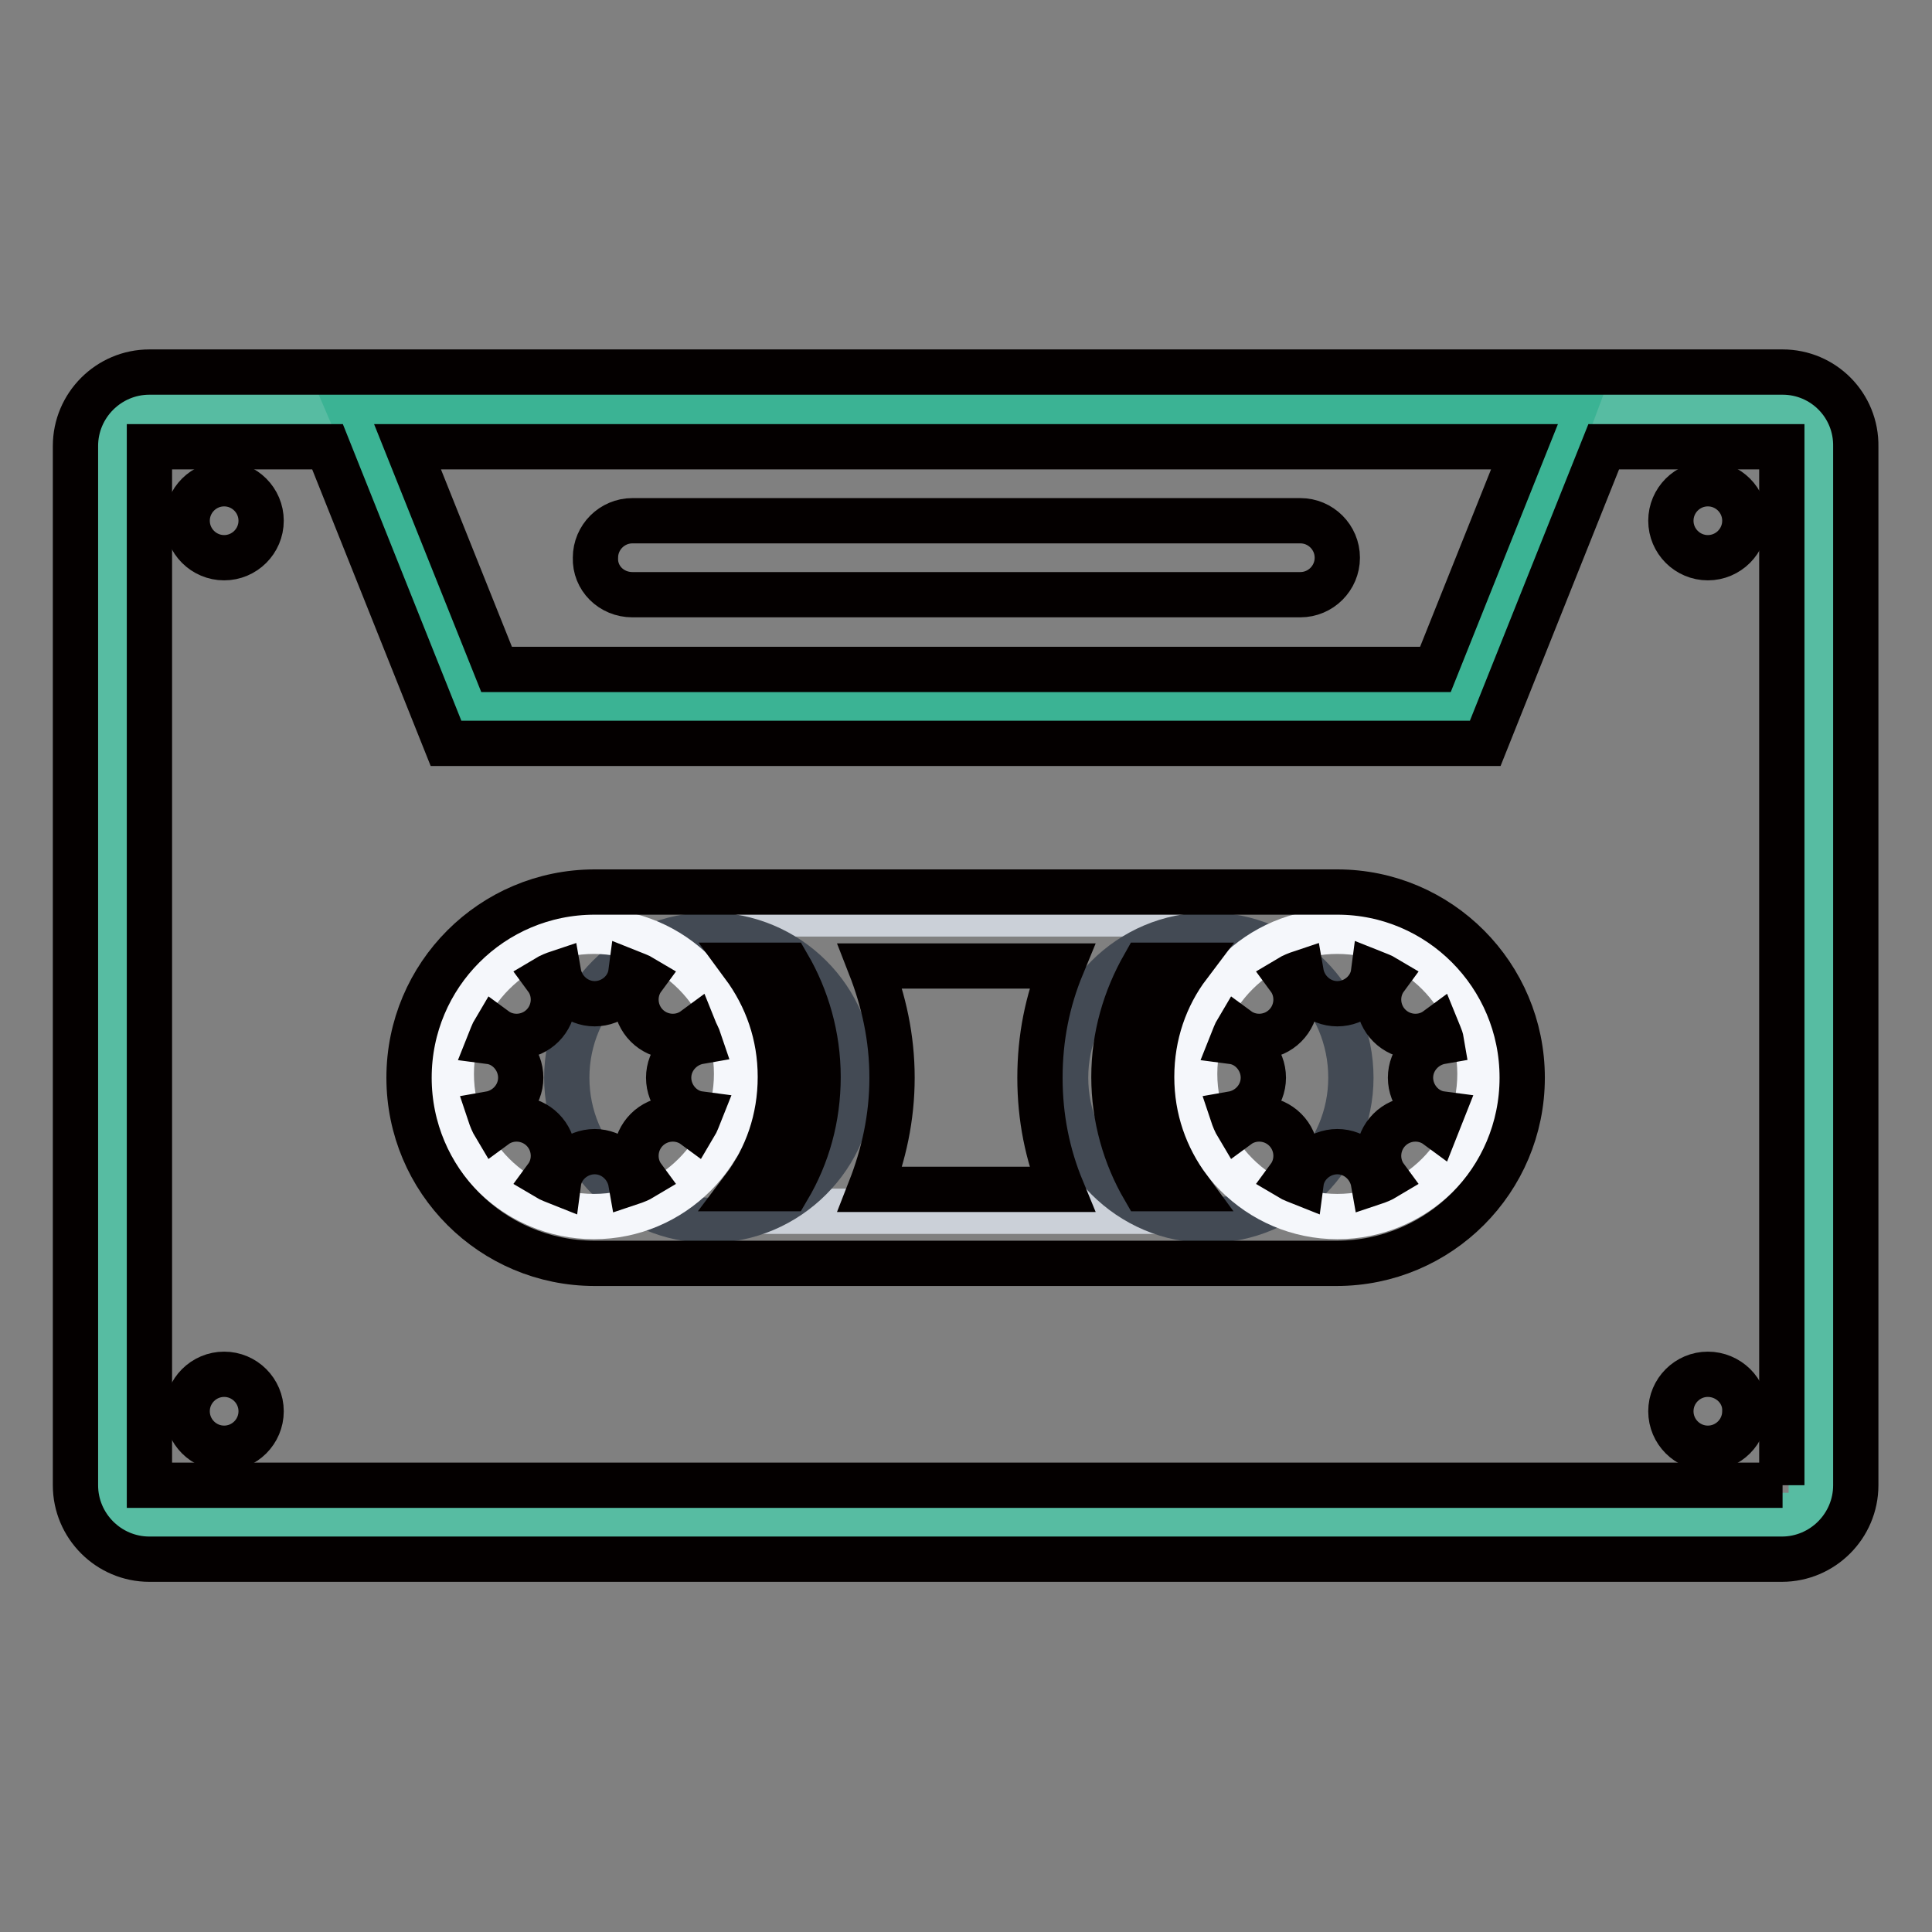
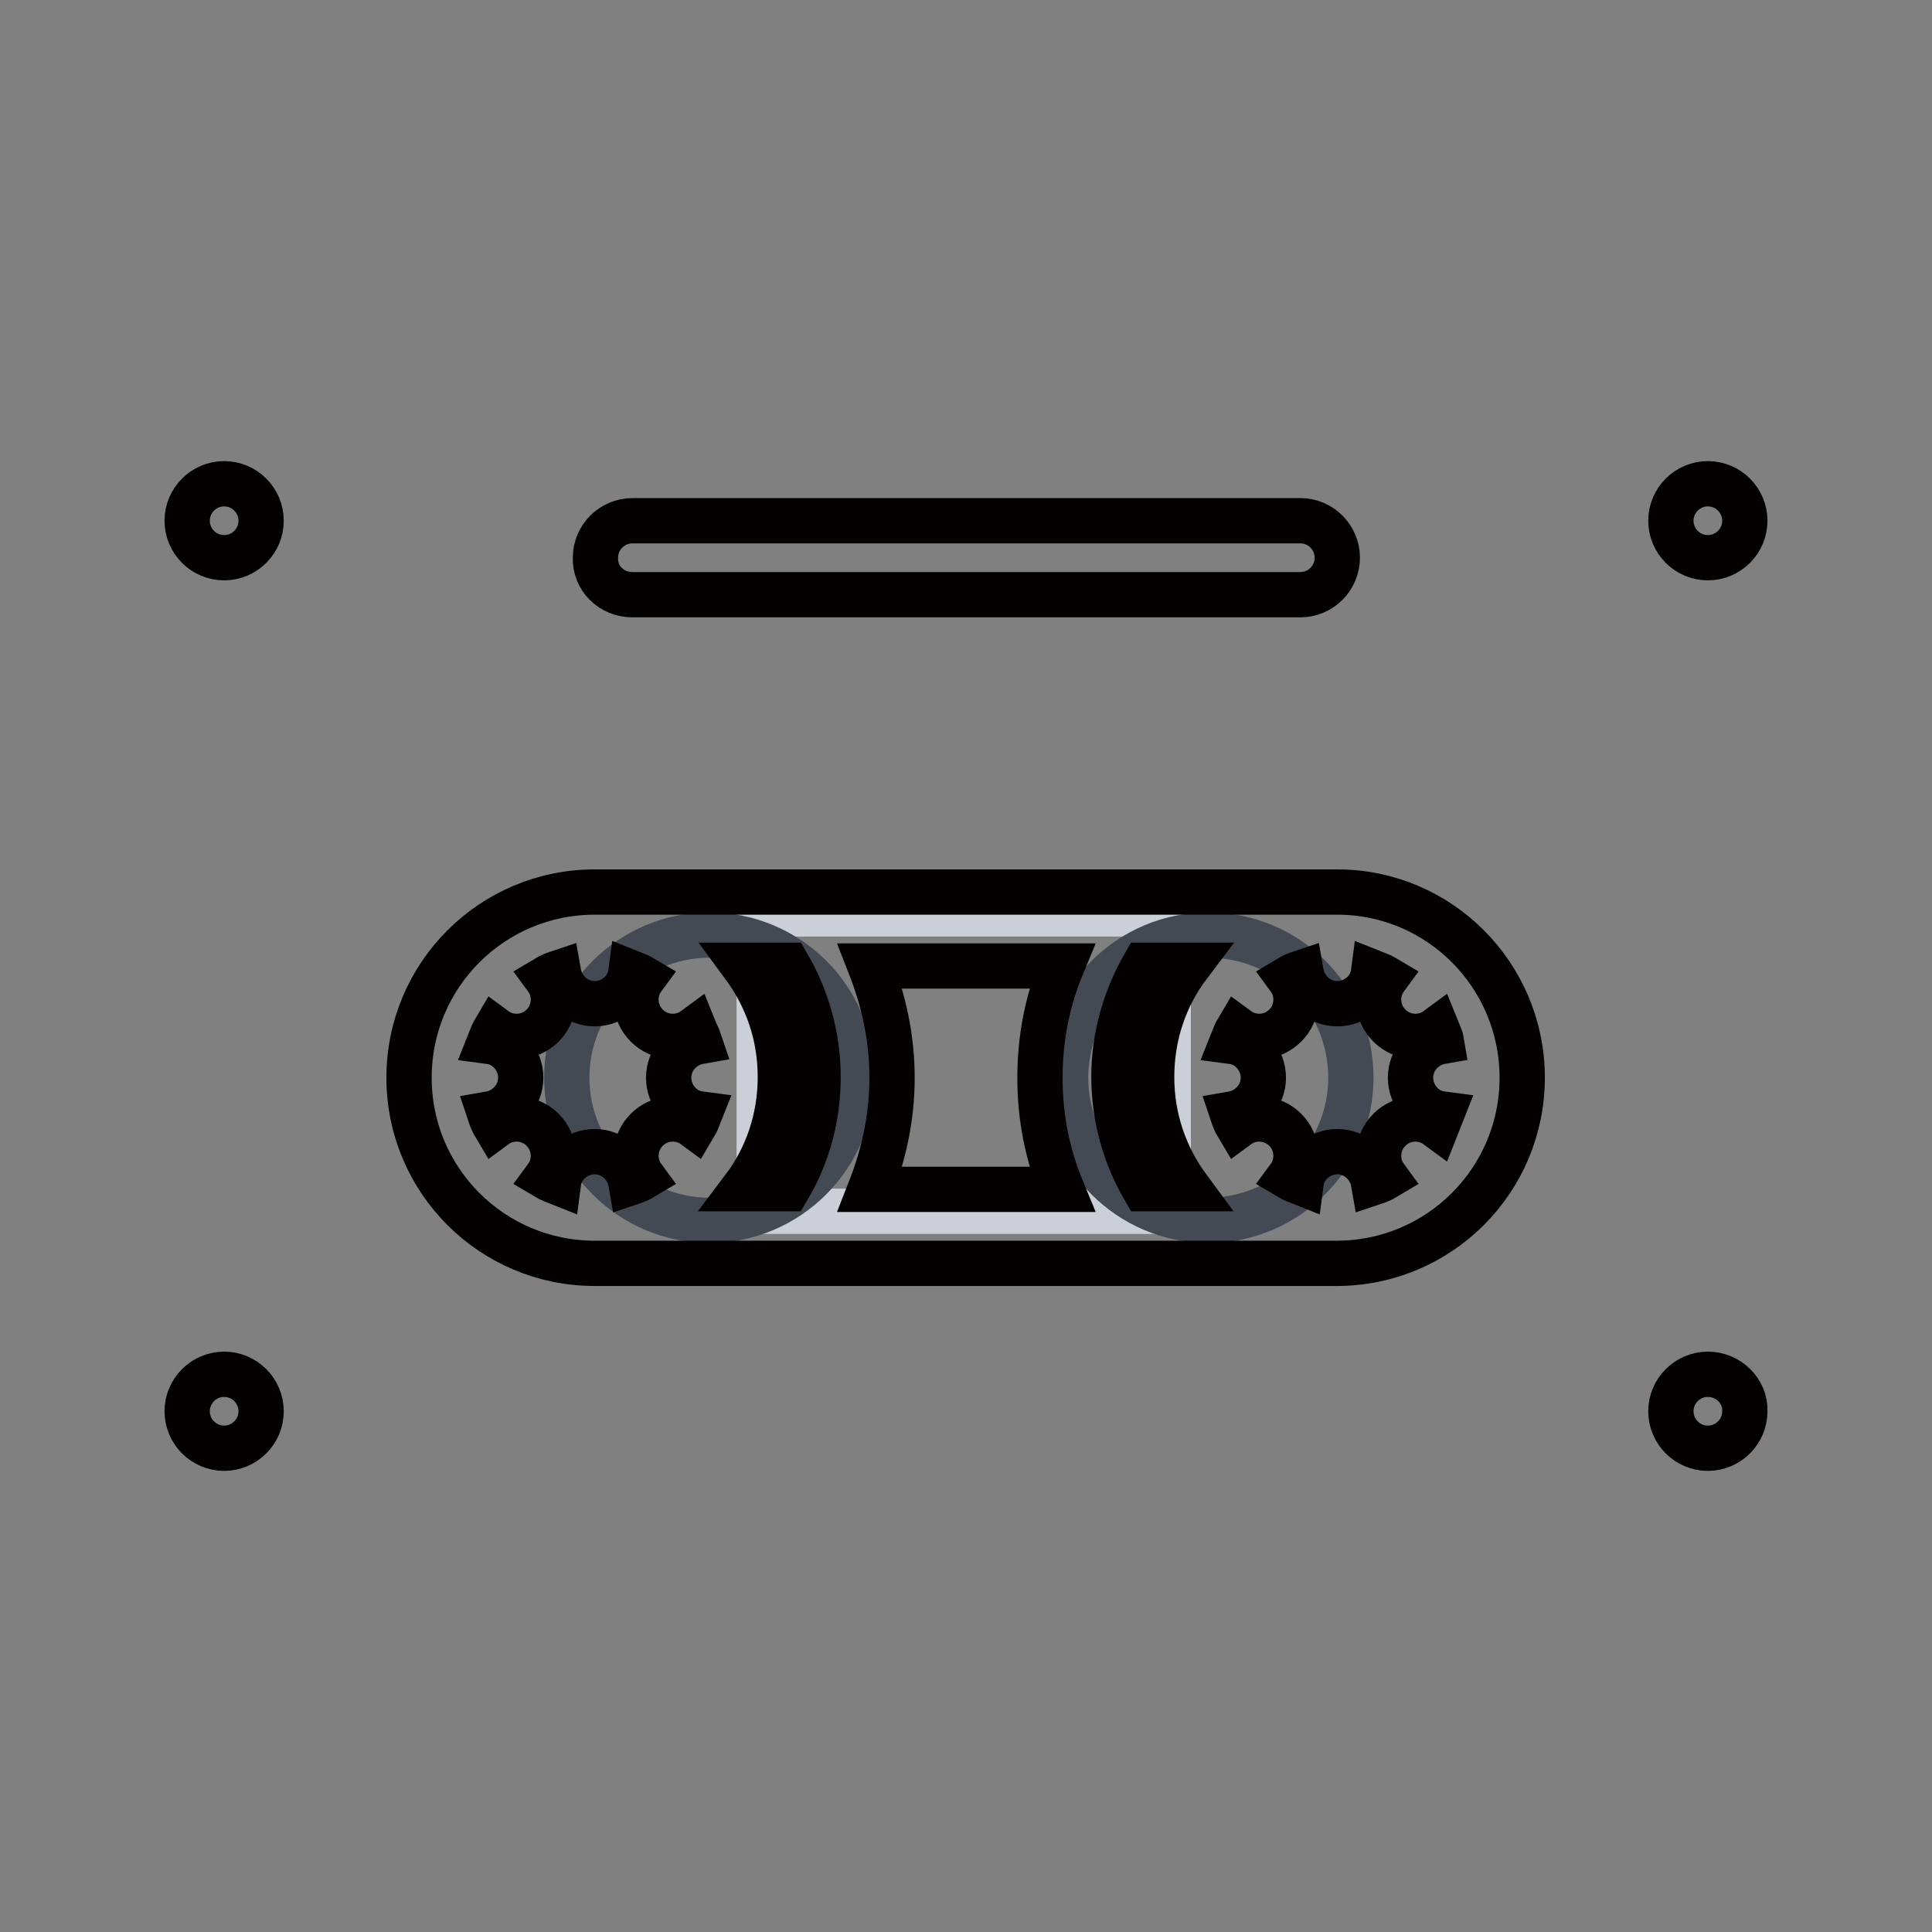
<svg xmlns="http://www.w3.org/2000/svg" version="1.1" x="0px" y="0px" viewBox="0 0 256 256" enable-background="new 0 0 256 256" xml:space="preserve">
  <rect x="0" y="0" width="256" height="256" fill="#808080" stroke="none" />
  <g>
-     <path stroke-width="6" fill-opacity="0" stroke="#57bca2" d="M16,53.3h224v147.5H16V53.3z" />
    <path stroke-width="6" fill-opacity="0" stroke="#cbd0d8" d="M100.6,121.1h54.2v39.4h-54.2V121.1z" />
    <path stroke-width="6" fill-opacity="0" stroke="#434a54" d="M112.9,142.8c0,10.4-8.5,18.9-18.9,18.9s-18.9-8.5-18.9-18.9s8.5-18.9,18.9-18.9S112.9,132.3,112.9,142.8z  M179,142.8c0,10.4-8.5,18.9-18.9,18.9c-10.4,0-18.9-8.5-18.9-18.9s8.5-18.9,18.9-18.9C170.6,123.9,179,132.3,179,142.8z" />
-     <path stroke-width="6" fill-opacity="0" stroke="#f5f7fb" d="M97.6,142.3c0,10.4-8.5,18.9-18.9,18.9s-18.9-8.5-18.9-18.9s8.5-18.9,18.9-18.9S97.6,131.9,97.6,142.3z  M196.1,142.3c0,10.4-8.5,18.9-18.9,18.9c-10.4,0-18.9-8.5-18.9-18.9s8.5-18.9,18.9-18.9C187.6,123.4,196.1,131.9,196.1,142.3z" />
-     <path stroke-width="6" fill-opacity="0" stroke="#3bb394" d="M46.4,54.4l17.1,39.8h130.1l15.1-40.4L46.4,54.4z" />
-     <path stroke-width="6" fill-opacity="0" stroke="#040000" d="M236.2,49.3H19.8c-5.4,0-9.8,4.4-9.8,9.8v137.7c0,5.4,4.4,9.8,9.8,9.8h216.3c5.4,0,9.8-4.4,9.8-9.8V59.2 C246,53.7,241.6,49.3,236.2,49.3z M202,59.2l-11.8,29.5H65.8L54,59.2H202z M236.2,196.8H19.8V59.2h23.6l15.7,39.3h137.7l15.7-39.3 h23.6V196.8L236.2,196.8z" />
    <path stroke-width="6" fill-opacity="0" stroke="#040000" d="M226.3,73.9c2.7,0,4.9-2.2,4.9-4.9c0-2.7-2.2-4.9-4.9-4.9c-2.7,0-4.9,2.2-4.9,4.9 C221.4,71.7,223.6,73.9,226.3,73.9z M83.8,78.8h88.5c2.7,0,4.9-2.2,4.9-4.9c0-2.7-2.2-4.9-4.9-4.9H83.8c-2.7,0-4.9,2.2-4.9,4.9 C78.8,76.6,81,78.8,83.8,78.8z M226.3,182.1c-2.7,0-4.9,2.2-4.9,4.9c0,2.7,2.2,4.9,4.9,4.9c2.7,0,4.9-2.2,4.9-4.9 C231.3,184.3,229,182.1,226.3,182.1z M29.7,64.1c-2.7,0-4.9,2.2-4.9,4.9c0,2.7,2.2,4.9,4.9,4.9s4.9-2.2,4.9-4.9 C34.6,66.3,32.4,64.1,29.7,64.1z M177.2,118.2H78.8c-13.6,0-24.6,11-24.6,24.6s11,24.6,24.6,24.6h98.3c13.6,0,24.6-11,24.6-24.6 S190.7,118.2,177.2,118.2z M184.1,149.7c-1.7,1.7-1.9,4.4-0.5,6.3c-0.5,0.3-1,0.5-1.6,0.7c-0.4-2.3-2.4-4.1-4.8-4.1 c-2.4,0-4.5,1.8-4.8,4.1c-0.5-0.2-1.1-0.4-1.6-0.7c1.4-1.9,1.2-4.6-0.5-6.3c-1.7-1.7-4.4-1.9-6.3-0.5c-0.3-0.5-0.5-1-0.7-1.6 c2.3-0.4,4.1-2.4,4.1-4.8c0-2.4-1.8-4.5-4.1-4.8c0.2-0.5,0.4-1.1,0.7-1.6c1.9,1.4,4.6,1.2,6.3-0.5c1.7-1.7,1.9-4.4,0.5-6.3 c0.5-0.3,1-0.5,1.6-0.7c0.4,2.3,2.4,4.1,4.8,4.1c2.4,0,4.5-1.8,4.8-4.1c0.5,0.2,1.1,0.4,1.6,0.7c-1.4,1.9-1.2,4.6,0.5,6.3 c1.7,1.7,4.4,1.9,6.3,0.5c0.2,0.5,0.5,1,0.6,1.6c-2.3,0.4-4.1,2.4-4.1,4.8c0,2.4,1.8,4.5,4.1,4.8c-0.2,0.5-0.4,1.1-0.6,1.6 C188.5,147.8,185.8,148,184.1,149.7z M151.6,157.5c-2.5-4.3-4-9.4-4-14.8s1.5-10.4,4-14.8h5.9c-3.1,4.1-4.9,9.2-4.9,14.8 s1.8,10.6,4.9,14.8H151.6z M98.5,157.5c3.1-4.1,4.9-9.2,4.9-14.8s-1.8-10.6-4.9-14.8h5.9c2.5,4.3,4,9.4,4,14.8s-1.4,10.4-4,14.8 H98.5z M71.9,149.7c-1.7-1.7-4.4-1.9-6.3-0.5c-0.3-0.5-0.5-1-0.7-1.6c2.3-0.4,4.1-2.4,4.1-4.8c0-2.4-1.8-4.5-4.1-4.8 c0.2-0.5,0.4-1.1,0.7-1.6c1.9,1.4,4.6,1.2,6.3-0.5c1.7-1.7,1.9-4.4,0.5-6.3c0.5-0.3,1-0.5,1.6-0.7c0.4,2.3,2.4,4.1,4.8,4.1 c2.4,0,4.5-1.8,4.8-4.1c0.5,0.2,1.1,0.4,1.6,0.7c-1.4,1.9-1.2,4.6,0.5,6.3c1.7,1.7,4.4,1.9,6.3,0.5c0.2,0.5,0.5,1,0.7,1.6 c-2.3,0.4-4.1,2.4-4.1,4.8c0,2.4,1.8,4.5,4.1,4.8c-0.2,0.5-0.4,1.1-0.7,1.6c-1.9-1.4-4.6-1.2-6.3,0.5c-1.7,1.7-1.9,4.4-0.5,6.3 c-0.5,0.3-1,0.5-1.6,0.7c-0.4-2.3-2.4-4.1-4.8-4.1c-2.4,0-4.5,1.8-4.8,4.1c-0.5-0.2-1.1-0.4-1.6-0.7 C73.8,154.1,73.6,151.4,71.9,149.7z M115.3,128h25.4c-1.9,4.6-2.9,9.5-2.9,14.8s1,10.2,2.9,14.8h-25.4c1.8-4.6,2.9-9.5,2.9-14.8 S117.1,132.6,115.3,128z M29.7,182.1c-2.7,0-4.9,2.2-4.9,4.9c0,2.7,2.2,4.9,4.9,4.9s4.9-2.2,4.9-4.9 C34.6,184.3,32.4,182.1,29.7,182.1z" />
  </g>
</svg>